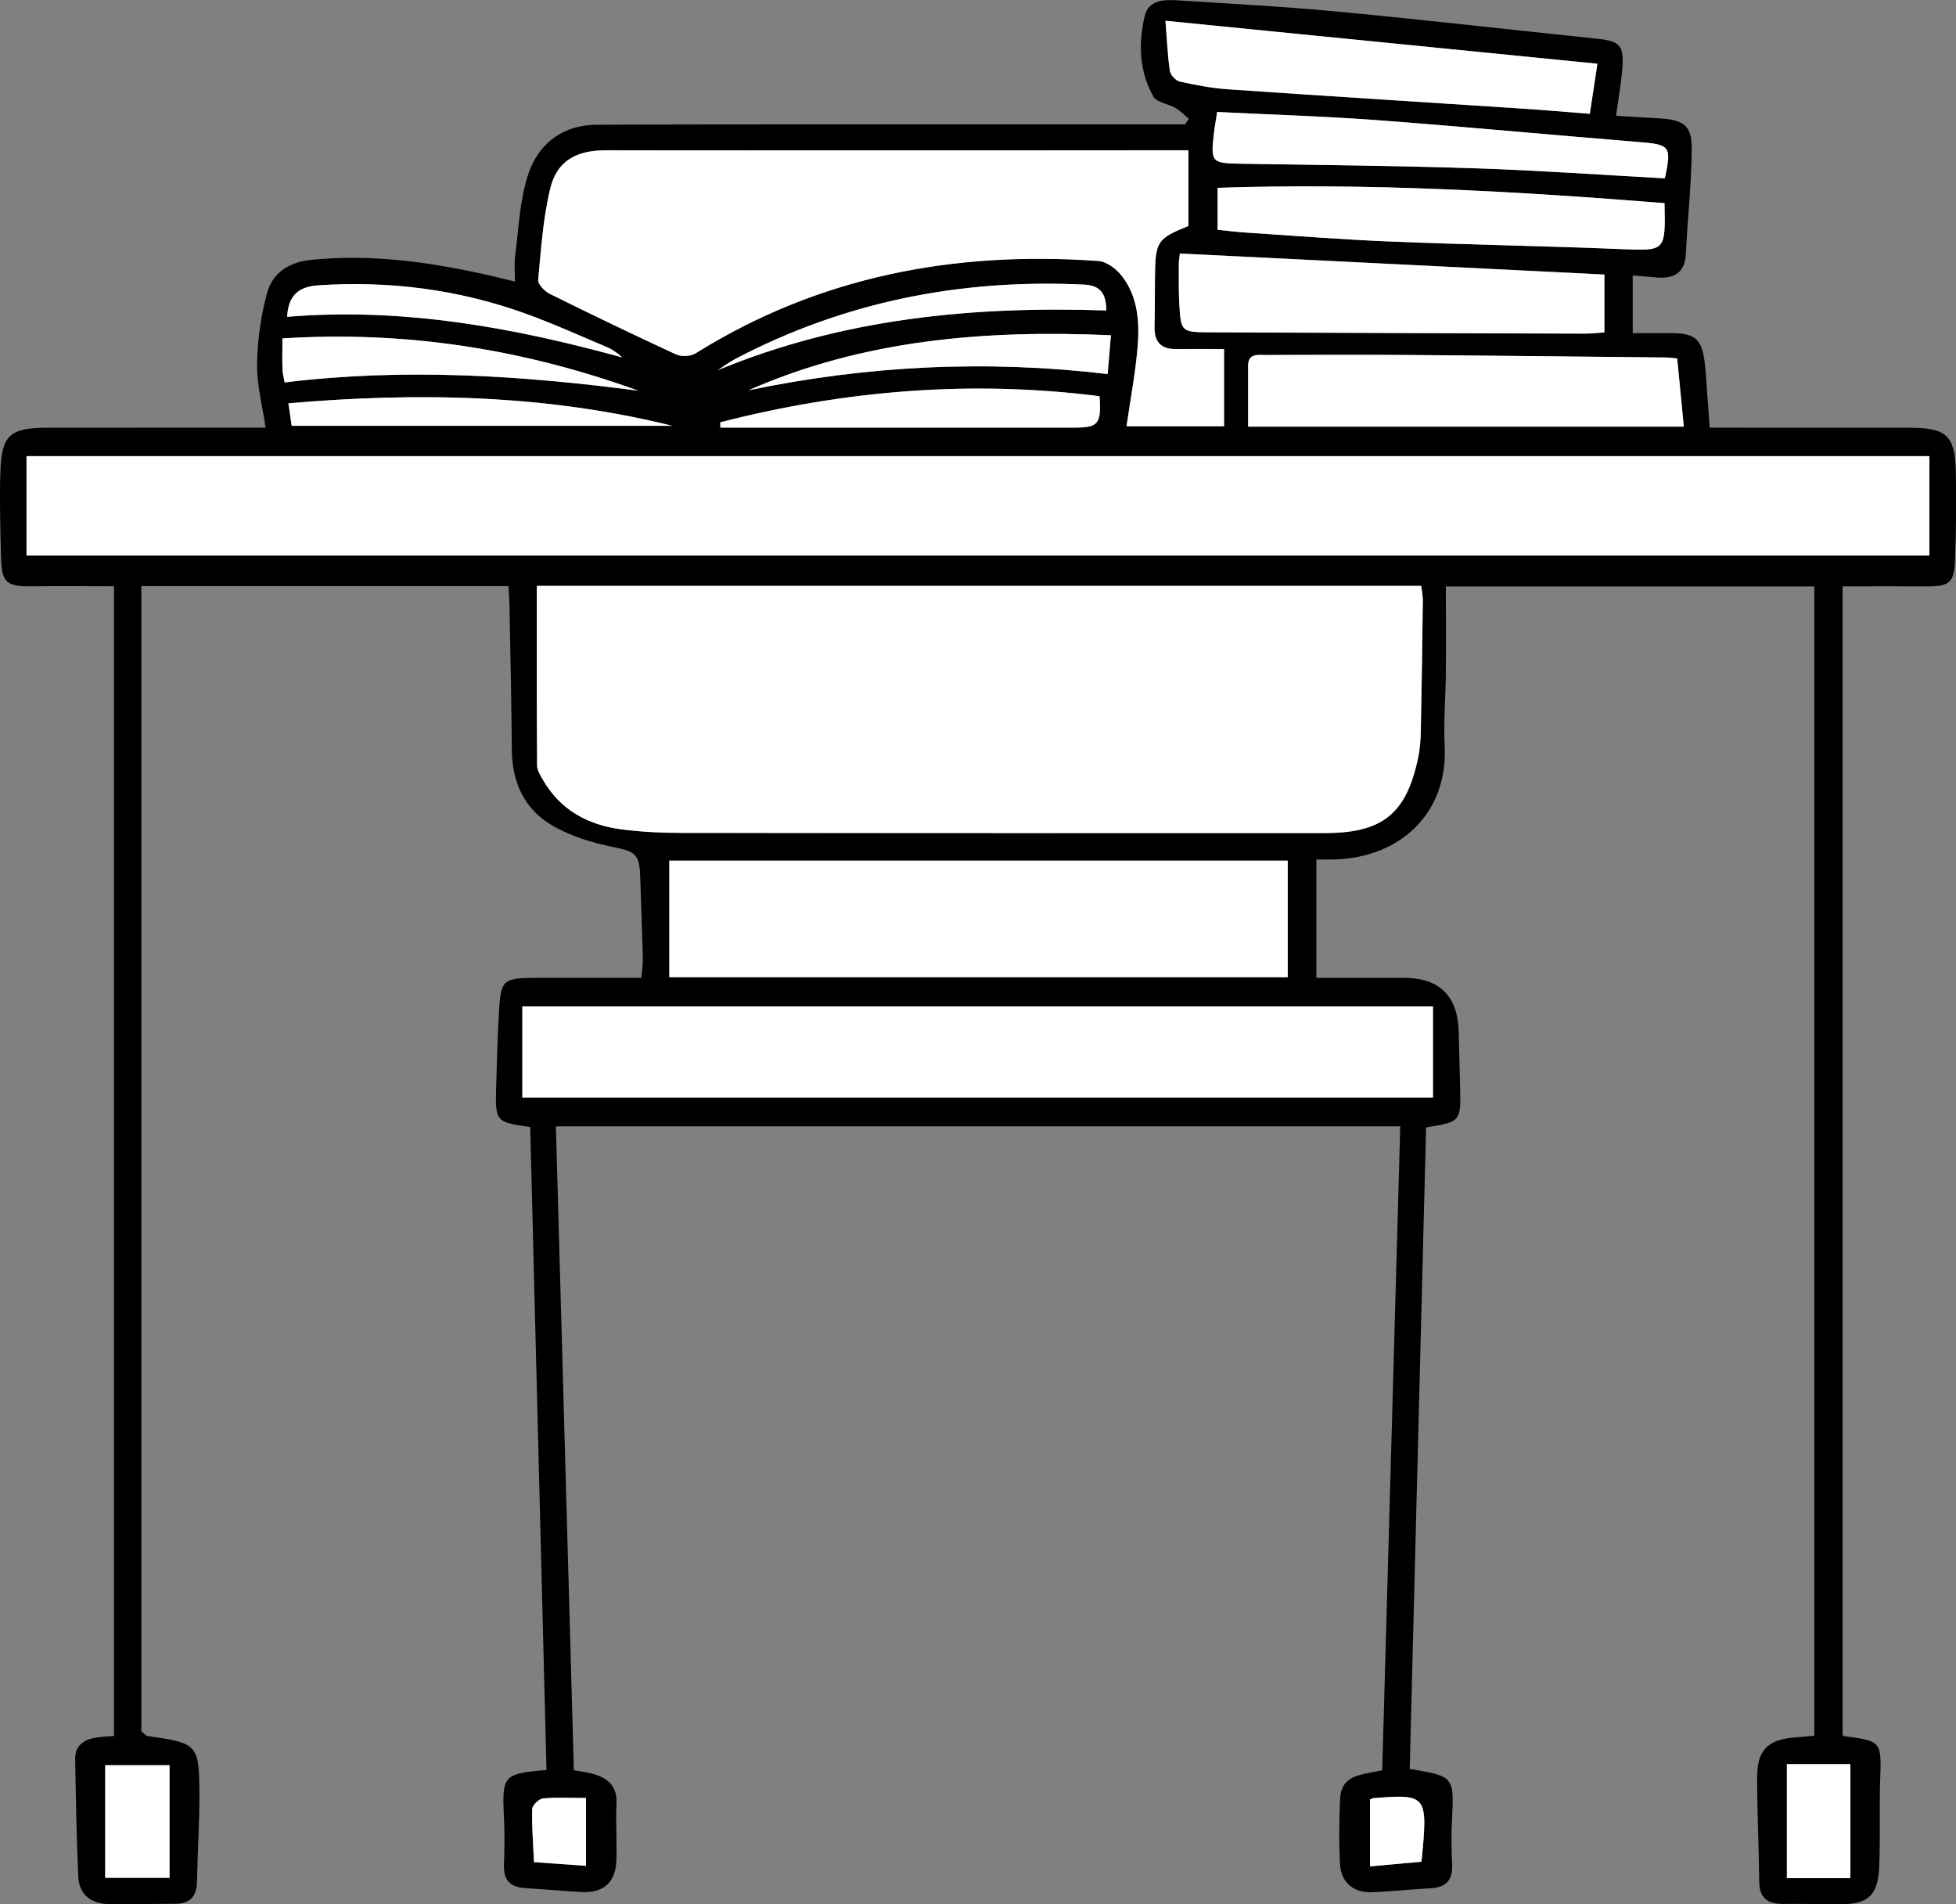
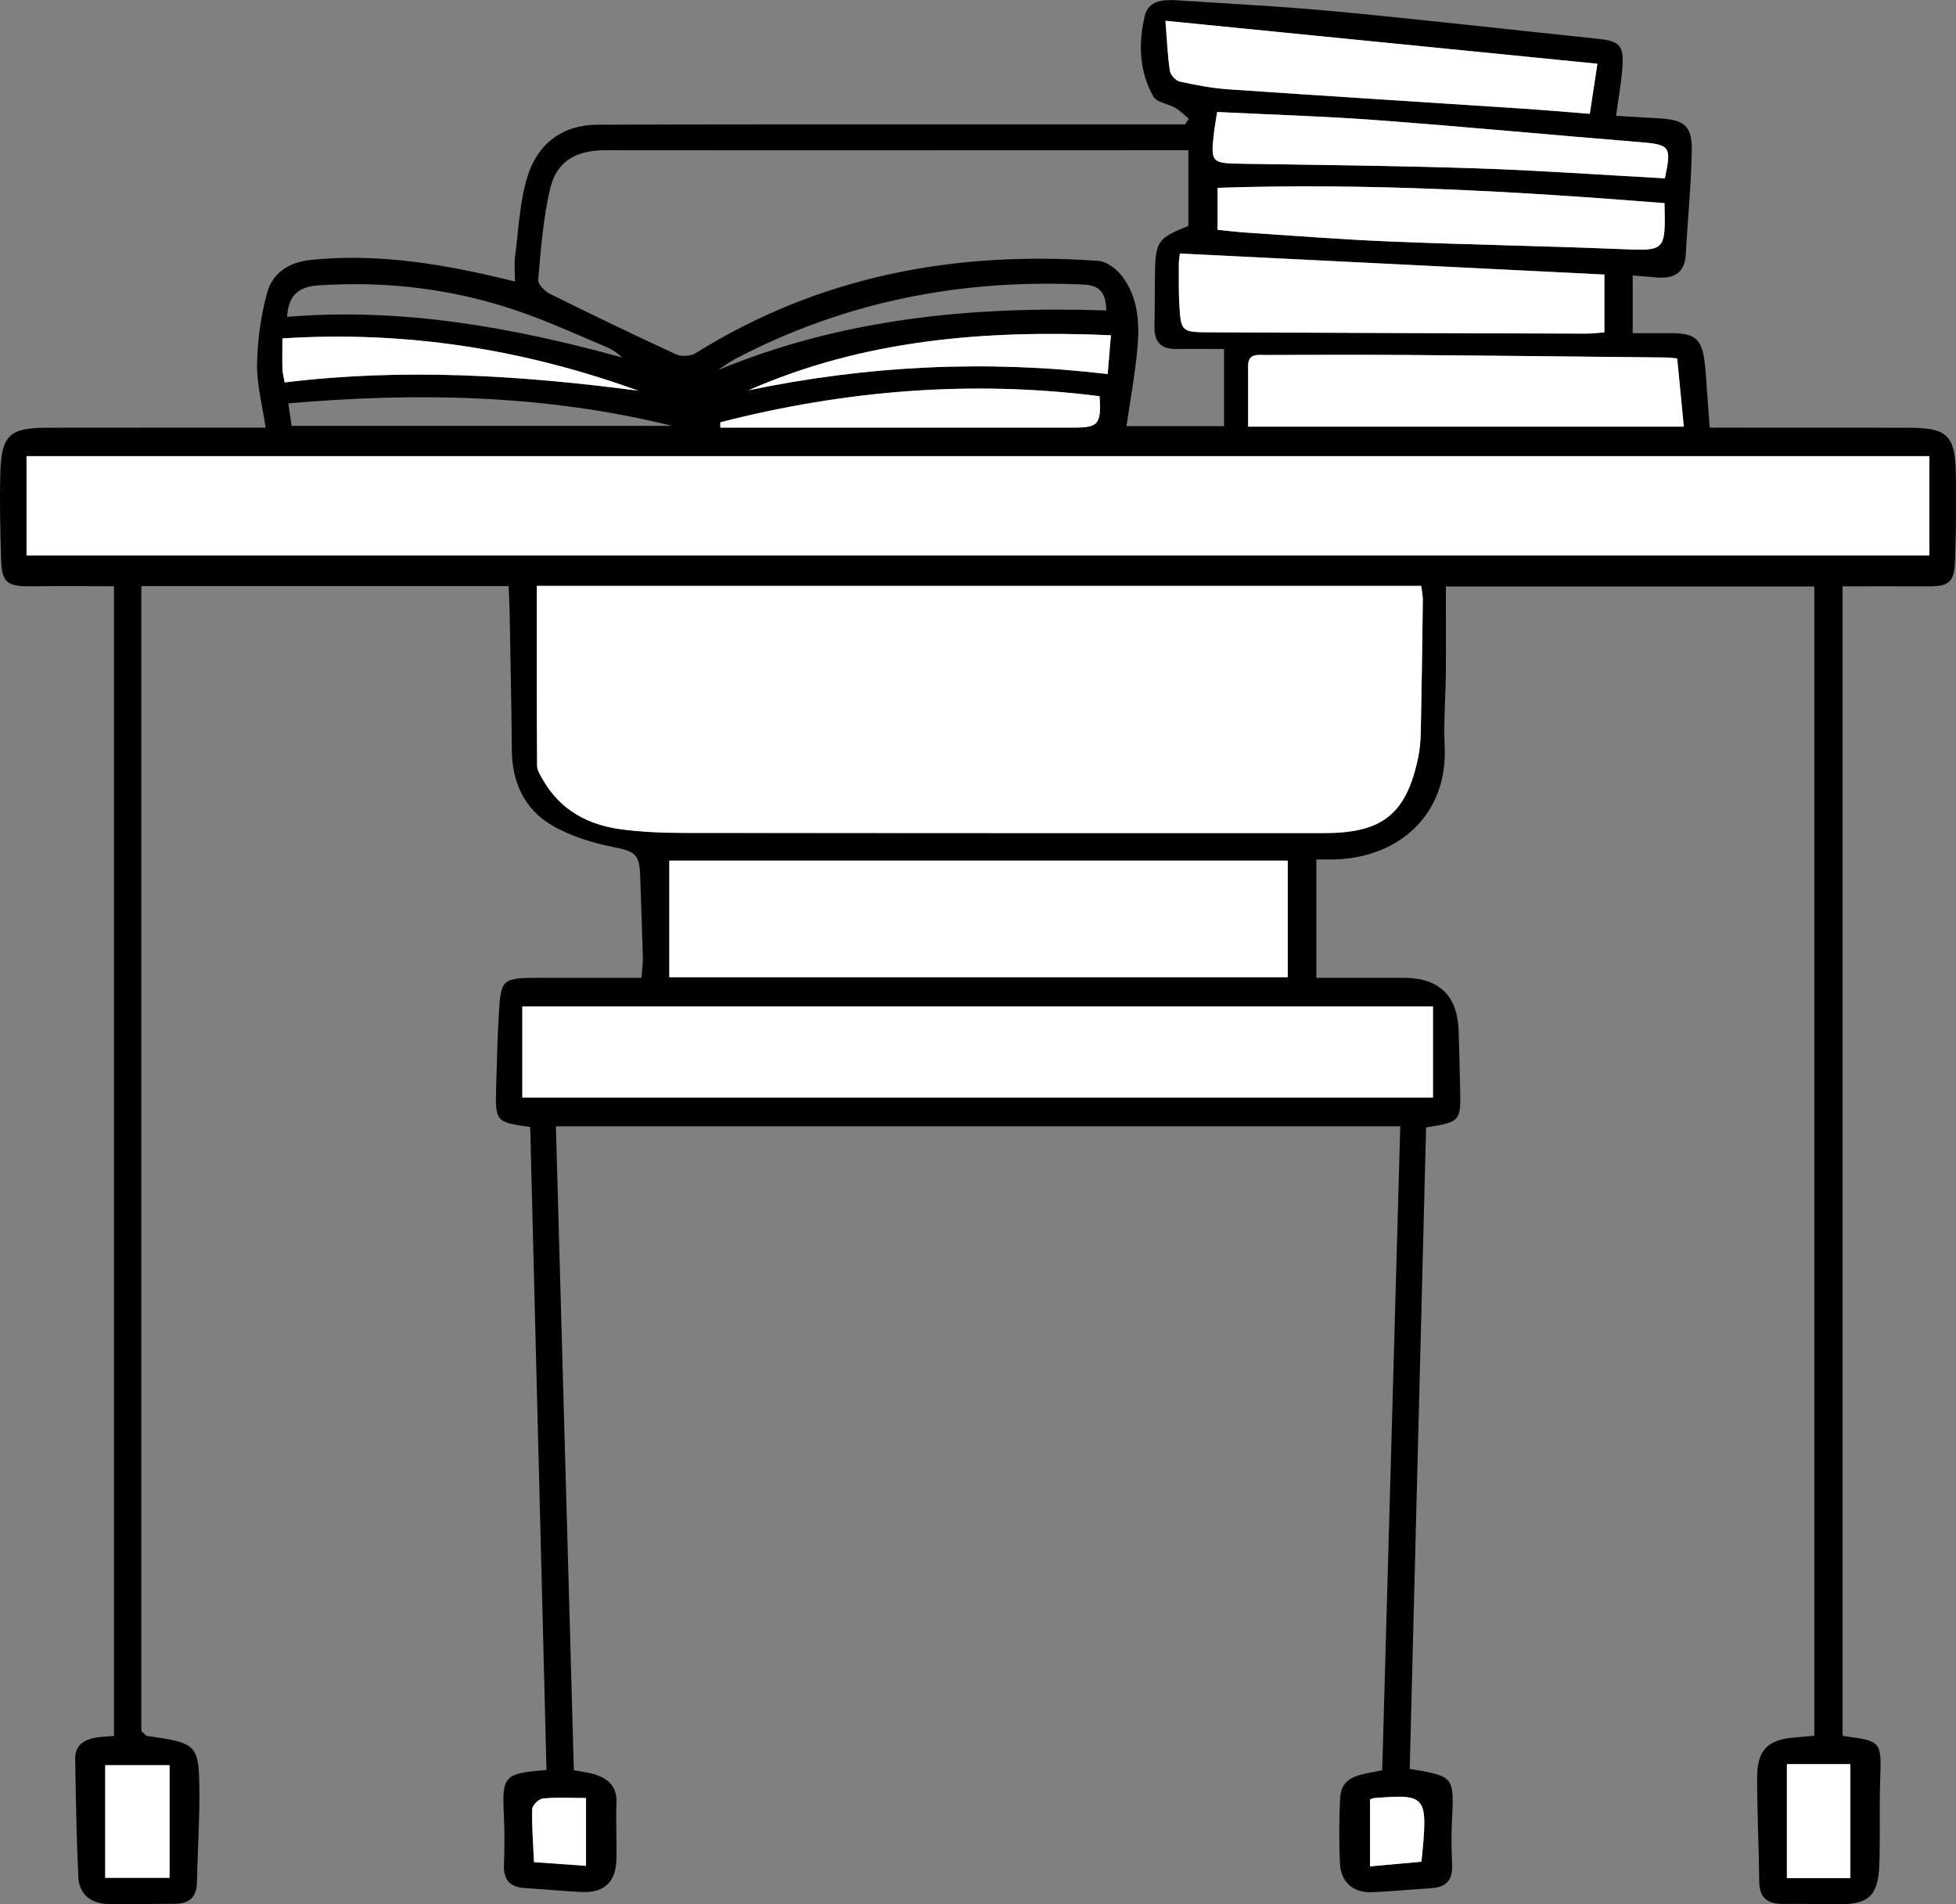
<svg xmlns="http://www.w3.org/2000/svg" id="_Слой_2" data-name="Слой 2" viewBox="0 0 280.93 273.45">
  <rect x="0" y="0" width="280.93" height="273.45" fill="#808080" stroke="none" />
  <defs>
    <style> .cls-1, .cls-2 { stroke-width: 0px; } .cls-2 { fill: #fff; } </style>
  </defs>
  <g id="_Слой_1-2" data-name="Слой 1">
    <g>
      <path class="cls-1" d="m79.84,161.72c.86,30.95,1.72,61.7,2.58,92.47,1.2.23,2.1.32,2.94.58,1.99.62,3.28,1.75,3.18,4.11-.11,2.72.06,5.45-.01,8.17-.08,3.22-1.81,4.8-5.02,4.63-2.72-.14-5.43-.4-8.15-.57-2.13-.13-3.06-1.19-2.98-3.35.09-2.35.1-4.72-.01-7.07-.27-5.71-.03-6.03,6.12-6.53-.78-30.77-1.56-61.57-2.34-92.33-4.93-.68-5.03-.77-4.89-5.69.1-3.54.19-7.08.39-10.62.28-4.91.51-5.09,5.56-5.11,4.89-.02,9.78,0,14.91,0,.09-1.09.23-1.97.21-2.85-.1-3.9-.26-7.81-.38-11.71-.1-3.29-.76-3.59-3.96-4.24-3.03-.61-6.14-1.58-8.78-3.14-3.92-2.32-5.67-6.18-5.7-10.81-.05-6.81-.21-13.63-.33-20.44-.02-.98-.09-1.96-.14-3.06H20.3v164.42c.55.47.67.67.82.69,7.36,1.05,7.5,1.15,7.52,8.71,0,4.08-.27,8.17-.35,12.25-.04,2.18-1.08,3.14-3.19,3.14-3.18,0-6.36.12-9.54.04-2.51-.06-4.21-1.39-4.32-3.98-.25-5.62-.35-11.25-.44-16.88-.03-1.86,1.22-2.74,2.92-3.03.88-.15,1.77-.17,2.65-.25V84.18c-4.15,0-7.93-.04-11.71.01-3.68.06-4.42-.5-4.51-4.05-.11-4.08-.22-8.18-.1-12.26.16-5.4,1.33-6.45,6.73-6.46,9.45-.02,18.9,0,28.34-.01.98,0,1.96,0,3.03,0-.47-3.21-1.27-6.16-1.23-9.09.05-3.4.53-6.87,1.41-10.15.77-2.9,3.04-4.5,6.25-4.84,8.99-.94,17.75.38,26.46,2.39.87.2,1.74.42,2.92.71,0-1.38-.12-2.53.02-3.65.51-3.84.65-7.81,1.79-11.46,1.43-4.61,4.94-7.39,10-7.41,16.08-.07,32.15-.04,48.23-.05,11.08,0,22.17,0,33.25,0,.99,0,1.97,0,2.96,0l.53-.82c-.64-.52-1.22-1.13-1.92-1.54-1.04-.61-2.69-.78-3.17-1.64-2.04-3.62-2.17-7.66-1.23-11.59.54-2.28,2.79-2.35,4.75-2.22,7.7.5,15.42.9,23.1,1.63,12.38,1.18,24.74,2.59,37.12,3.88,3.2.33,3.85.93,3.63,4.07-.16,2.25-.57,4.48-.91,7,2.11.13,4.25.25,6.4.38,3.37.22,4.51,1.08,4.47,4.49-.06,4.98-.6,9.95-.85,14.93-.15,2.96-1.89,3.64-4.42,3.39-.98-.1-1.96-.16-3.21-.27v8.29c1.78,0,3.56,0,5.34,0,3.68-.02,4.63.81,5.03,4.51.16,1.44.23,2.9.34,4.35.11,1.44.21,2.89.35,4.71.89,0,1.85,0,2.81,0,8.63,0,17.26,0,25.89.01,5.31.01,6.52,1.1,6.64,6.28.1,4.27.05,8.54-.11,12.8-.12,3.18-.87,3.72-4.03,3.7-3.89-.03-7.79,0-12.12,0v164.93s.08.15.23.17c5.39.71,5.36.75,5.17,6.32-.14,4.08.03,8.18-.13,12.26-.17,4.38-1.6,5.61-5.92,5.56-2.63-.03-5.27-.07-7.9-.05-2.19.01-3.4-.83-3.42-3.2-.05-4.99-.31-9.98-.3-14.97,0-4.01,1.57-5.48,5.63-5.75.71-.05,1.41-.13,2.58-.23V84.21h-52.92c0,4.2.03,8.26,0,12.32-.03,3.54-.34,7.1-.17,10.63.46,9.57-6.32,15.99-15.84,16.25-.72.02-1.44,0-2.59,0v17c4.1,0,8.32,0,12.55,0q7.62,0,7.89,7.61c.09,2.63.13,5.27.2,7.9.14,5.14.13,5.16-4.88,5.97-.78,30.69-1.56,61.43-2.35,92.11,6.42,1.08,6.39,1.08,6.06,7.54-.11,2.08-.06,4.18.03,6.26.1,2.16-.87,3.2-3,3.33-2.81.17-5.61.45-8.43.58-2.73.13-4.55-1.4-4.68-4.14-.15-3.08-.12-6.18.02-9.26.16-3.54,3.12-3.45,6.05-4.11.86-30.67,1.72-61.48,2.59-92.47h-121.26Zm-2.73-77.59c0,8.81-.02,17.33.04,25.84,0,.66.46,1.36.82,1.98,2.5,4.38,6.49,6.52,11.3,7.14,2.96.38,5.97.5,8.96.51,30.69.04,61.38.03,92.07.02,8.27,0,11.7-2.76,13.39-10.83.26-1.24.35-2.52.38-3.79.13-6.26.21-12.53.29-18.79,0-.68-.15-1.37-.23-2.08h-127.01ZM3.81,79.75h273.3v-14.25H3.81v14.25ZM170.69,21.57c-1.44,0-2.52,0-3.59,0-26.7,0-53.39.03-80.09,0-4.16,0-7.01,1.46-7.98,5.46-1.03,4.28-1.33,8.75-1.74,13.15-.06.62.92,1.62,1.65,1.99,6.01,2.98,12.05,5.9,18.14,8.7.77.35,2.09.3,2.8-.14,17.78-11.1,37.26-14.74,57.88-13.27,1.2.09,2.61,1.17,3.39,2.19,2.34,3.06,2.54,6.77,2.21,10.42-.34,3.73-1.04,7.43-1.57,11.12h14.01v-11.08c-2.41,0-4.66-.02-6.9,0-2.19.03-3.13-1.07-3.09-3.2.05-2.27.04-4.53.06-6.8.05-5.51.24-5.81,4.81-7.68v-10.88Zm-95.67,136.03h130.79v-13.09H75.02v13.09Zm109.93-17.28v-16.74h-88.82v16.74h88.82Zm55.94-88.84c-.76-.06-1.2-.13-1.65-.14-12.35-.13-24.69-.27-37.04-.36-6.81-.05-13.63-.03-20.44,0-1.13,0-2.52-.28-2.51,1.6.02,2.87,0,5.74,0,8.69h62.58c-.32-3.29-.63-6.42-.95-9.78Zm-10.46-12.07c-20.38-1.01-40.62-2.01-60.98-3.02-.06.58-.15,1.02-.15,1.46,0,2-.04,4,.08,5.99.22,3.73.34,3.85,4.17,3.86,18.05.08,36.11.14,54.16.19.87,0,1.75-.1,2.71-.17v-8.33ZM167.38,2.98c.25,3.11.32,5.18.64,7.22.09.58.85,1.39,1.42,1.52,2.29.5,4.62.95,6.96,1.11,14.02.96,28.05,1.83,42.07,2.76,3.22.21,6.44.49,9.86.76.38-2.53.72-4.72,1.09-7.19-20.78-2.07-41.11-4.09-62.05-6.17Zm71.69,26.19c-21.47-1.71-42.78-2.92-64.21-2.2v6.03c1.49.15,2.82.31,4.15.4,6.88.45,13.76,1,20.65,1.28,10.97.45,21.96.63,32.93,1.08,6.62.27,6.61.41,6.46-6.59Zm-64.27-13.09c-.2,1.34-.35,2.13-.45,2.93-.51,4.32-.36,4.43,3.89,4.5,11.24.18,22.48.28,33.72.66,9.05.3,18.1.95,27.14,1.44.98-4.59.75-4.85-3.58-5.2-12.57-1.03-25.13-2.21-37.7-3.15-7.58-.57-15.19-.79-23.03-1.18Zm-71.35,44.56c0,.25,0,.51,0,.76.9,0,1.79,0,2.69,0,16.05,0,32.1,0,48.15,0,3.46,0,3.9-.52,3.62-4.51-18.4-2.34-36.54-.85-54.47,3.75Zm-62.89-12.04c0,1.73-.03,3.08.01,4.44.02.61.2,1.22.32,1.88,17.06-2.09,33.93-1.02,50.78,1.19-16.43-5.95-33.34-8.64-51.11-7.51Zm1.33,12.55h54.64c-18.18-4.5-36.54-4.84-55.12-3.23.19,1.27.33,2.25.47,3.23Zm65.59-5.1c17.04-3.56,34.16-4.4,51.6-2.34.17-1.98.31-3.64.47-5.57-18.21-.8-35.59.66-52.07,7.91Zm-66.24-10.55c16.54-1.37,32.39,1.51,48.11,5.83-.68-.65-1.41-1.15-2.2-1.48-3.92-1.65-7.8-3.42-11.79-4.85-9.58-3.44-19.49-4.7-29.66-4.02-2.84.19-4.32,1.48-4.46,4.53Zm117.65-.92c-.05-2.57-.94-3.61-3.28-3.72-17.6-.82-34.31,2.45-49.97,10.66-.89.47-1.7,1.08-2.54,1.63,17.88-7.41,36.55-9.22,55.8-8.57ZM24.35,253.47h-9.24v16.17h9.24v-16.17Zm232.29-.15v16.37h9.12v-16.37h-9.12Zm-59.87,5.07v9.61c2.64-.24,5.04-.45,7.39-.67.95-9.56.81-9.74-6.9-9.13-.08,0-.16.06-.49.19Zm-120.07,9c2.63.19,5.03.36,7.46.53v-9.74c-2.22,0-4.22-.12-6.19.07-.58.06-1.52.97-1.54,1.52-.07,2.43.14,4.87.26,7.62Z" />
      <path class="cls-2" d="m77.11,84.13h127.01c.08.71.24,1.4.23,2.08-.08,6.26-.16,12.53-.29,18.79-.03,1.27-.12,2.55-.38,3.79-1.69,8.07-5.12,10.83-13.39,10.83-30.69,0-61.38.01-92.07-.02-2.99,0-6-.12-8.96-.51-4.81-.63-8.8-2.77-11.3-7.14-.35-.62-.81-1.32-.82-1.98-.06-8.51-.04-17.02-.04-25.84Z" />
      <path class="cls-2" d="m3.81,79.75v-14.25h273.3v14.25H3.81Z" />
-       <path class="cls-2" d="m170.69,21.57v10.88c-4.57,1.87-4.76,2.17-4.81,7.68-.02,2.27-.01,4.53-.06,6.8-.05,2.13.9,3.23,3.09,3.2,2.24-.03,4.49,0,6.9,0v11.08h-14.01c.54-3.69,1.24-7.39,1.57-11.12.33-3.65.13-7.36-2.21-10.42-.78-1.02-2.2-2.11-3.39-2.19-20.63-1.47-40.11,2.17-57.88,13.27-.71.44-2.03.49-2.8.14-6.09-2.81-12.13-5.72-18.14-8.7-.73-.36-1.7-1.37-1.65-1.99.41-4.4.7-8.87,1.74-13.15.97-4.01,3.82-5.47,7.98-5.46,26.7.03,53.39,0,80.09,0,1.07,0,2.15,0,3.59,0Z" />
      <path class="cls-2" d="m75.02,157.6v-13.09h130.79v13.09H75.02Z" />
      <path class="cls-2" d="m184.95,140.32h-88.82v-16.74h88.82v16.74Z" />
      <path class="cls-2" d="m240.89,51.48c.33,3.36.63,6.49.95,9.78h-62.58c0-2.95.01-5.82,0-8.69-.01-1.88,1.38-1.6,2.51-1.6,6.81-.02,13.63-.04,20.44,0,12.35.09,24.69.24,37.04.36.45,0,.89.07,1.65.14Z" />
      <path class="cls-2" d="m230.43,39.41v8.33c-.97.06-1.84.17-2.71.17-18.05-.05-36.11-.11-54.16-.19-3.82-.02-3.95-.13-4.17-3.86-.12-1.99-.07-3.99-.08-5.99,0-.44.09-.88.15-1.46,20.35,1.01,40.6,2.01,60.98,3.02Z" />
      <path class="cls-2" d="m167.38,2.98c20.93,2.08,41.27,4.11,62.05,6.17-.38,2.48-.71,4.66-1.09,7.19-3.42-.27-6.64-.55-9.86-.76-14.02-.92-28.05-1.79-42.07-2.76-2.34-.16-4.67-.61-6.96-1.11-.58-.13-1.33-.93-1.42-1.52-.32-2.04-.39-4.12-.64-7.22Z" />
      <path class="cls-2" d="m239.07,29.17c.15,7,.15,6.86-6.46,6.59-10.97-.45-21.96-.63-32.93-1.08-6.89-.28-13.77-.83-20.65-1.28-1.34-.09-2.67-.25-4.15-.4v-6.03c21.42-.72,42.74.49,64.21,2.2Z" />
      <path class="cls-2" d="m174.81,16.08c7.83.39,15.44.61,23.03,1.18,12.58.94,25.13,2.13,37.7,3.15,4.33.35,4.56.61,3.58,5.2-9.05-.5-18.09-1.14-27.14-1.44-11.23-.37-22.48-.48-33.72-.66-4.25-.07-4.4-.18-3.89-4.5.09-.8.24-1.6.45-2.93Z" />
      <path class="cls-2" d="m103.45,60.64c17.93-4.6,36.07-6.09,54.47-3.75.28,3.99-.16,4.51-3.62,4.51-16.05,0-32.1,0-48.15,0-.9,0-1.79,0-2.69,0,0-.25,0-.51,0-.76Z" />
      <path class="cls-2" d="m40.56,48.59c17.77-1.13,34.68,1.56,51.11,7.51-16.85-2.21-33.72-3.28-50.78-1.19-.12-.65-.3-1.26-.32-1.88-.05-1.35-.01-2.71-.01-4.44Z" />
-       <path class="cls-2" d="m41.9,61.14c-.14-.98-.29-1.96-.47-3.23,18.58-1.61,36.94-1.27,55.12,3.23h-54.64Z" />
      <path class="cls-2" d="m107.49,56.05c16.48-7.25,33.86-8.71,52.07-7.91-.16,1.93-.3,3.59-.47,5.57-17.44-2.06-34.56-1.22-51.6,2.34Z" />
-       <path class="cls-2" d="m41.25,45.5c.14-3.05,1.62-4.34,4.46-4.53,10.17-.68,20.07.58,29.66,4.02,4,1.44,7.88,3.2,11.79,4.85.79.33,1.52.84,2.2,1.48-15.72-4.32-31.56-7.2-48.11-5.83Z" />
-       <path class="cls-2" d="m158.91,44.58c-19.25-.65-37.92,1.16-55.8,8.57.85-.55,1.65-1.17,2.54-1.63,15.66-8.21,32.37-11.49,49.97-10.66,2.34.11,3.24,1.15,3.28,3.72Z" />
      <path class="cls-2" d="m24.35,253.47v16.17h-9.24v-16.17h9.24Z" />
      <path class="cls-2" d="m256.64,253.32h9.12v16.37h-9.12v-16.37Z" />
      <path class="cls-2" d="m196.77,258.39c.32-.13.4-.18.49-.19,7.71-.61,7.85-.43,6.9,9.13-2.35.21-4.75.43-7.39.67v-9.61Z" />
      <path class="cls-2" d="m76.7,267.39c-.12-2.75-.33-5.19-.26-7.62.01-.54.95-1.46,1.54-1.52,1.97-.19,3.97-.07,6.19-.07v9.74c-2.43-.17-4.82-.35-7.46-.53Z" />
    </g>
  </g>
</svg>